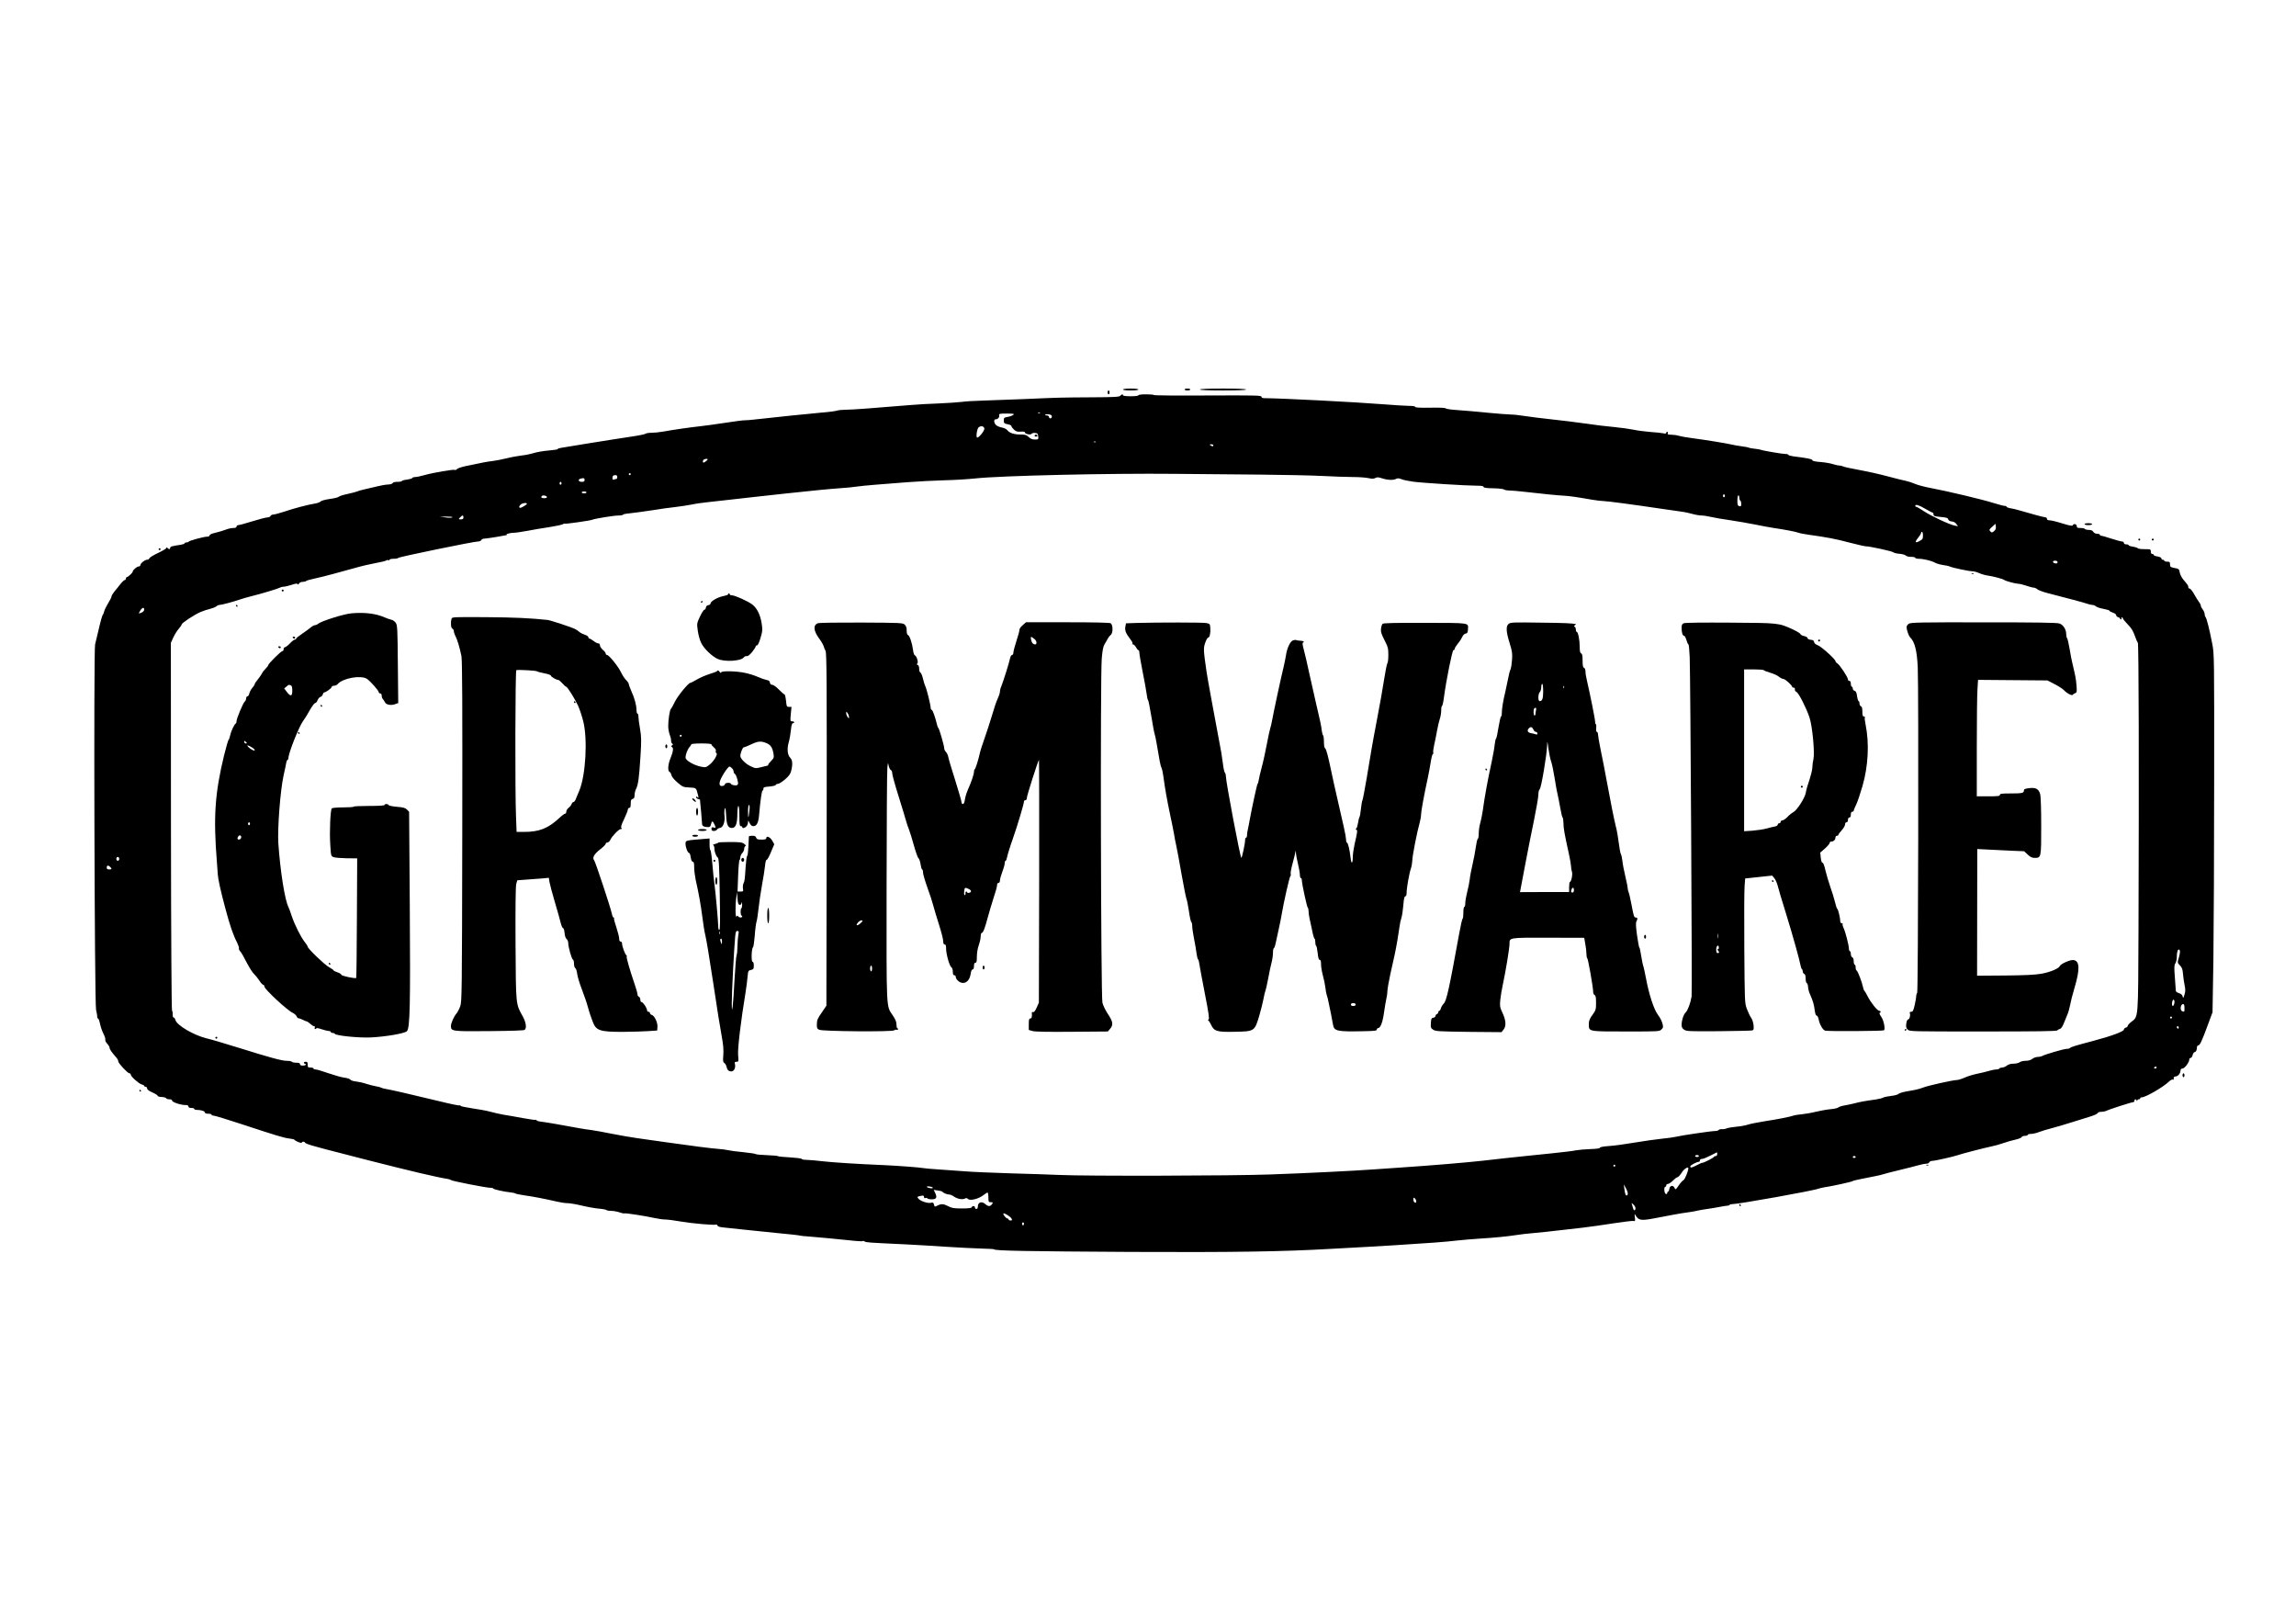
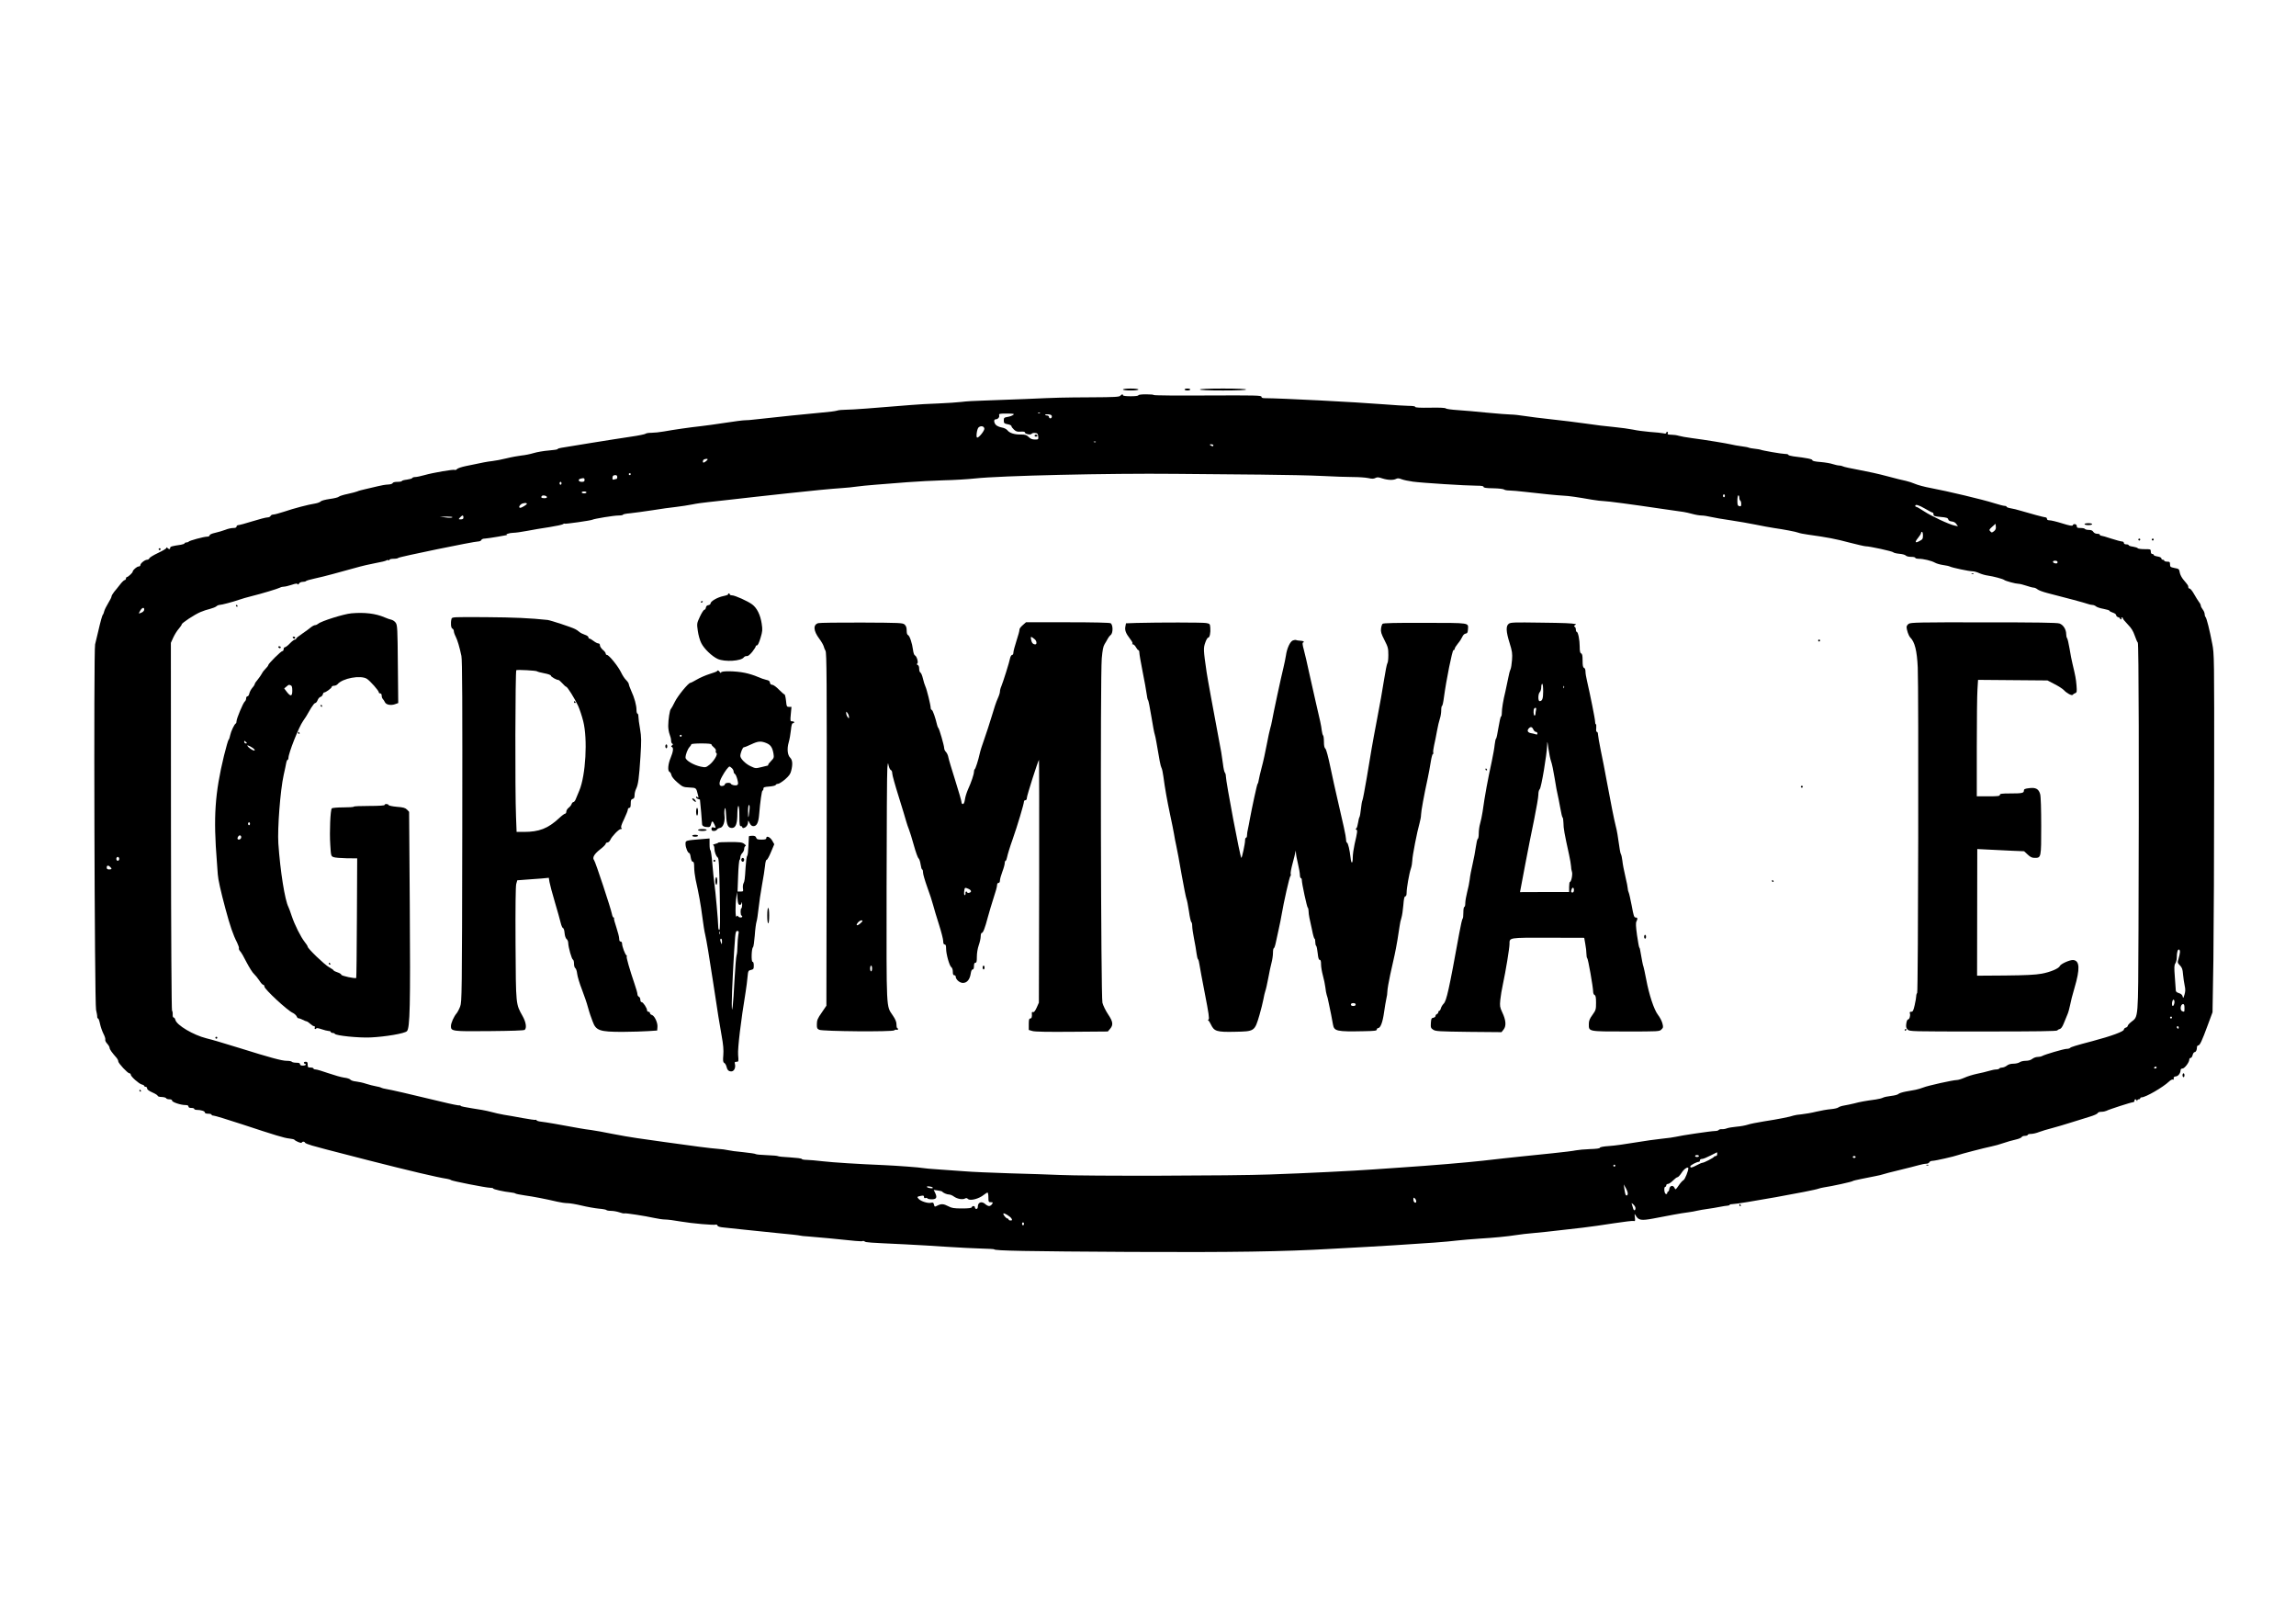
<svg xmlns="http://www.w3.org/2000/svg" version="1.0" width="2388" height="1668" viewBox="0 0 2388 1668" preserveAspectRatio="xMidYMid meet">
  <g transform="translate(0,1668) scale(0.1,-0.1)" fill="#000000" stroke="none">
    <path d="M11680 12630 c0 -6 33 -10 80 -10 47 0 80 4 80 10 0 6 -33 10 -80 10 -47 0 -80 -4 -80 -10z" />
    <path d="M12320 12630 c0 -5 14 -10 30 -10 17 0 30 5 30 10 0 6 -13 10 -30 10 -16 0 -30 -4 -30 -10z" />
    <path d="M12480 12630 c0 -6 87 -10 240 -10 153 0 240 4 240 10 0 6 -87 10 -240 10 -153 0 -240 -4 -240 -10z" />
-     <path d="M11520 12600 c0 -11 5 -20 10 -20 6 0 10 9 10 20 0 11 -4 20 -10 20 -5 0 -10 -9 -10 -20z" />
    <path d="M11652 12565 c-11 -12 -61 -15 -295 -16 -326 -2 -333 -2 -697 -18 -151 -6 -345 -13 -430 -16 -85 -2 -189 -8 -230 -14 -41 -5 -149 -12 -240 -16 -91 -3 -219 -10 -285 -16 -396 -33 -612 -49 -673 -49 -38 0 -82 -4 -98 -10 -16 -5 -83 -14 -149 -19 -118 -10 -513 -51 -690 -71 -49 -6 -104 -11 -122 -10 -18 0 -108 -12 -200 -26 -92 -14 -206 -30 -253 -35 -112 -12 -285 -37 -384 -55 -43 -8 -102 -14 -130 -14 -29 0 -56 -4 -62 -10 -5 -5 -72 -19 -149 -30 -77 -11 -264 -41 -415 -65 -151 -25 -292 -48 -312 -51 -21 -3 -38 -9 -38 -13 0 -5 -42 -11 -92 -15 -51 -4 -122 -16 -158 -27 -36 -11 -92 -22 -125 -25 -33 -4 -103 -16 -155 -29 -52 -13 -120 -26 -150 -29 -52 -6 -86 -12 -275 -52 -44 -9 -85 -23 -92 -31 -6 -8 -16 -12 -22 -9 -13 8 -224 -28 -316 -54 -38 -11 -82 -20 -96 -20 -15 0 -29 -5 -31 -10 -2 -6 -27 -13 -56 -17 -28 -3 -52 -10 -52 -14 0 -5 -20 -9 -45 -9 -29 0 -48 -5 -51 -13 -3 -8 -23 -14 -49 -15 -25 -1 -73 -9 -107 -18 -35 -8 -92 -22 -128 -30 -36 -8 -74 -18 -85 -24 -11 -5 -56 -16 -100 -26 -44 -9 -84 -22 -90 -28 -5 -7 -48 -18 -95 -24 -48 -7 -89 -18 -95 -26 -6 -7 -31 -17 -55 -21 -73 -11 -228 -52 -324 -85 -50 -16 -100 -30 -113 -30 -13 0 -26 -7 -29 -15 -4 -8 -18 -15 -33 -15 -15 0 -84 -18 -155 -40 -70 -22 -137 -40 -147 -40 -10 0 -19 -7 -19 -15 0 -10 -11 -15 -35 -15 -19 0 -56 -8 -82 -19 -26 -10 -74 -24 -105 -31 -36 -8 -58 -18 -58 -27 0 -7 -11 -13 -26 -13 -34 0 -188 -42 -192 -52 -2 -4 -12 -8 -23 -8 -10 0 -19 -4 -19 -9 0 -5 -17 -11 -38 -15 -95 -14 -112 -19 -112 -32 0 -17 -12 -18 -28 -2 -9 9 -12 9 -12 0 0 -6 -38 -29 -85 -51 -47 -22 -88 -47 -91 -55 -3 -9 -14 -16 -24 -16 -23 0 -70 -37 -70 -56 0 -8 -8 -14 -18 -14 -18 0 -62 -38 -62 -54 0 -11 -48 -56 -60 -56 -5 0 -10 -7 -10 -15 0 -8 -6 -15 -12 -16 -7 0 -29 -20 -48 -45 -19 -24 -47 -60 -63 -78 -15 -19 -27 -40 -27 -47 0 -8 -15 -39 -34 -69 -19 -31 -38 -69 -42 -85 -4 -17 -10 -32 -13 -35 -8 -6 -25 -68 -52 -185 -11 -49 -25 -106 -30 -125 -16 -55 -6 -3729 10 -3800 7 -30 13 -63 12 -72 0 -10 4 -18 9 -18 5 0 14 -25 20 -55 6 -29 22 -76 35 -102 14 -26 23 -55 20 -63 -3 -9 6 -27 20 -42 14 -15 25 -35 25 -44 0 -14 21 -45 75 -106 8 -10 15 -25 15 -34 0 -19 98 -124 116 -124 8 0 14 -6 14 -14 0 -19 84 -94 114 -102 14 -3 26 -10 26 -15 0 -5 7 -9 15 -9 8 0 15 -8 15 -17 0 -12 19 -26 55 -42 30 -13 55 -29 55 -35 0 -6 18 -12 42 -12 23 -1 44 -7 46 -13 2 -6 17 -11 33 -11 18 0 29 -5 29 -14 0 -16 90 -46 139 -46 21 0 31 -5 31 -15 0 -10 10 -15 30 -15 17 0 30 -4 30 -10 0 -5 11 -10 24 -10 45 0 86 -13 86 -26 0 -9 12 -14 35 -14 19 0 35 -4 35 -10 0 -5 10 -10 22 -10 12 0 143 -40 292 -89 358 -118 440 -143 495 -149 25 -3 48 -8 51 -11 14 -17 75 -42 78 -32 5 14 29 14 34 0 2 -6 35 -19 73 -30 68 -20 126 -35 585 -153 436 -111 719 -178 820 -193 19 -3 37 -9 40 -13 7 -9 366 -80 408 -80 17 0 32 -3 32 -8 0 -8 110 -33 180 -40 25 -2 47 -8 50 -11 3 -4 46 -13 95 -20 88 -12 218 -37 342 -66 34 -8 81 -15 105 -15 23 0 90 -11 147 -25 58 -14 138 -28 178 -32 41 -3 76 -10 79 -14 3 -5 25 -9 48 -9 24 0 63 -7 87 -15 24 -9 48 -14 54 -11 13 4 210 -26 310 -48 39 -9 90 -16 113 -16 24 0 97 -9 163 -21 117 -20 344 -40 365 -32 6 2 14 -2 17 -11 4 -10 27 -16 74 -20 37 -4 127 -13 198 -21 72 -8 229 -24 350 -36 121 -11 227 -23 235 -26 8 -3 47 -7 85 -9 39 -3 135 -11 215 -19 277 -29 342 -35 352 -29 5 3 14 1 21 -4 12 -11 36 -12 417 -30 118 -6 316 -17 440 -26 124 -8 285 -16 357 -18 73 -2 133 -5 133 -8 0 -15 343 -21 1420 -27 1055 -5 1588 3 2085 32 138 8 302 17 365 20 115 5 416 25 710 45 85 6 193 16 240 22 47 5 148 14 225 19 151 9 295 23 390 38 33 6 116 15 185 21 69 6 179 18 245 26 66 8 181 21 255 29 74 9 221 29 326 46 105 16 198 27 207 24 13 -6 15 1 11 37 -5 42 -5 42 10 17 28 -47 56 -52 180 -29 61 12 156 30 211 40 55 10 125 22 155 25 30 4 72 11 94 17 21 5 69 13 105 18 36 5 93 14 126 21 33 7 70 12 83 13 12 1 22 4 22 9 0 4 13 7 29 7 63 0 847 140 896 161 11 4 36 10 55 13 78 11 294 58 300 66 3 3 43 13 90 22 47 9 112 22 145 29 33 6 69 15 80 19 11 5 88 24 170 44 83 20 173 43 201 51 28 8 63 15 78 15 15 0 29 7 32 15 4 8 18 15 33 15 27 0 230 46 266 60 29 11 279 76 348 90 32 6 88 22 125 35 37 13 93 29 126 36 32 7 60 19 63 26 3 7 18 13 34 13 16 0 29 5 29 10 0 6 16 10 35 10 19 0 57 9 84 20 28 10 87 29 133 40 46 12 137 39 203 60 66 21 153 48 193 60 40 12 76 28 79 36 3 8 19 14 39 14 19 0 42 5 52 10 22 13 260 90 279 90 7 0 13 7 13 15 0 18 16 20 23 3 4 -10 6 -10 6 0 1 6 8 12 16 12 8 0 15 5 15 10 0 6 7 10 14 10 42 0 223 105 286 165 16 15 33 24 40 20 7 -4 10 0 8 11 -2 14 4 20 23 22 26 3 49 35 49 67 0 8 9 15 20 15 21 0 70 64 70 92 0 10 6 18 14 18 8 0 17 13 21 30 4 16 13 30 20 30 14 0 25 22 25 51 0 10 6 19 13 19 17 0 38 44 99 210 l50 135 9 545 c4 300 8 1138 8 1862 1 1290 1 1319 -20 1425 -27 141 -58 266 -70 278 -5 5 -9 19 -9 31 0 12 -9 33 -20 47 -11 14 -20 32 -20 40 0 8 -8 25 -19 38 -10 13 -33 50 -51 82 -17 31 -38 57 -46 57 -8 0 -14 7 -14 15 0 17 -1 18 -51 78 -18 21 -35 55 -38 75 -6 35 -9 38 -54 46 -43 9 -47 12 -47 38 0 24 -4 28 -30 28 -16 0 -30 5 -30 10 0 6 -7 10 -15 10 -8 0 -15 6 -15 14 0 8 -16 16 -40 20 -22 3 -40 11 -40 16 0 6 -7 10 -15 10 -9 0 -15 9 -15 25 0 24 -2 25 -64 25 -36 0 -67 4 -71 9 -3 6 -26 13 -50 17 -25 3 -45 10 -45 15 0 5 -11 9 -25 9 -16 0 -25 6 -25 15 0 8 -9 15 -20 15 -11 0 -62 14 -112 30 -50 17 -97 30 -104 30 -8 0 -14 5 -14 10 0 6 -12 10 -28 10 -16 0 -32 8 -40 20 -8 14 -23 20 -46 20 -19 0 -38 5 -41 10 -3 6 -24 10 -46 10 -32 0 -39 3 -39 20 0 22 -35 29 -42 8 -3 -9 -33 -4 -109 20 -57 18 -116 32 -131 32 -18 0 -28 5 -28 15 0 8 -6 15 -12 15 -14 0 -167 41 -263 70 -33 10 -79 22 -102 25 -24 4 -43 11 -43 16 0 5 -9 9 -20 9 -11 0 -61 13 -112 29 -112 36 -487 125 -653 156 -66 12 -141 32 -167 44 -25 11 -68 25 -95 31 -26 5 -113 26 -193 48 -80 22 -212 51 -295 66 -82 15 -158 31 -167 37 -10 5 -28 9 -40 9 -13 0 -41 7 -64 14 -22 8 -79 18 -127 22 -58 4 -87 11 -87 19 0 12 -57 23 -197 40 -29 4 -53 11 -53 16 0 5 -15 9 -33 9 -33 0 -242 36 -255 44 -4 2 -31 7 -60 10 -29 3 -57 8 -63 11 -5 4 -39 10 -77 15 -37 5 -85 13 -107 19 -46 11 -265 47 -410 66 -55 7 -116 18 -135 24 -19 6 -54 11 -77 11 -34 0 -41 3 -37 15 4 8 1 15 -5 15 -6 0 -11 -5 -11 -11 0 -8 -11 -9 -32 -4 -18 4 -80 10 -138 14 -58 5 -136 15 -175 24 -38 8 -127 20 -198 27 -70 6 -203 22 -295 36 -92 13 -252 33 -357 44 -104 11 -230 27 -280 35 -49 8 -113 15 -141 15 -28 0 -138 9 -245 19 -107 11 -246 23 -309 27 -63 4 -118 12 -122 17 -4 7 -63 10 -162 8 -106 -2 -156 1 -156 8 0 7 -26 11 -67 11 -38 1 -153 7 -258 16 -304 24 -1068 63 -1242 64 -23 0 -33 5 -33 15 0 14 -64 15 -560 13 -308 -2 -560 0 -560 5 0 4 -36 7 -80 7 -47 0 -80 -4 -80 -10 0 -6 -33 -10 -80 -10 -47 0 -80 4 -80 10 0 14 -13 12 -28 -5z m-835 -181 c-3 -3 -12 -4 -19 -1 -8 3 -5 6 6 6 11 1 17 -2 13 -5z m-280 -19 c-11 -7 -36 -17 -58 -20 -35 -6 -39 -10 -39 -36 0 -30 3 -33 53 -43 15 -4 27 -11 27 -18 0 -6 12 -22 26 -35 22 -20 35 -24 70 -21 29 2 44 -1 44 -9 0 -16 61 -28 70 -13 4 6 20 10 36 8 25 -2 29 -8 32 -35 3 -32 2 -33 -34 -33 -27 0 -46 7 -65 26 -23 22 -37 26 -81 26 -67 -1 -118 15 -140 44 -11 13 -34 25 -59 29 -23 4 -50 16 -60 26 -23 23 -25 59 -4 59 23 0 43 22 37 42 -4 16 4 18 79 18 74 -1 82 -2 66 -15z m403 -16 c0 -10 -7 -19 -15 -19 -8 0 -15 7 -15 15 0 8 -9 15 -20 15 -11 0 -20 4 -20 8 0 4 16 6 35 4 26 -3 35 -9 35 -23z m-702 -125 c3 -21 -55 -94 -74 -94 -16 0 -3 94 15 107 24 19 55 12 59 -13z m1159 -140 c-3 -3 -12 -4 -19 -1 -8 3 -5 6 6 6 11 1 17 -2 13 -5z m1223 -34 c0 -13 -11 -13 -30 0 -12 8 -11 10 8 10 12 0 22 -4 22 -10z m-5260 -146 c0 -8 -32 -33 -42 -34 -13 0 -9 28 5 33 18 8 37 8 37 1z m-800 -154 c0 -5 -4 -10 -10 -10 -5 0 -10 5 -10 10 0 6 5 10 10 10 6 0 10 -4 10 -10z m6560 -5 c234 -2 519 -8 635 -14 115 -6 257 -11 317 -11 59 0 130 -5 159 -11 39 -9 57 -8 74 1 19 10 32 9 71 -4 55 -18 116 -21 145 -5 15 8 30 7 57 -4 20 -8 73 -19 117 -25 93 -13 556 -42 663 -42 51 0 72 -4 72 -12 0 -10 28 -14 102 -15 56 -1 106 -7 112 -13 5 -5 30 -10 55 -10 25 0 101 -7 170 -15 164 -19 333 -36 396 -39 50 -2 135 -14 295 -42 47 -8 100 -14 118 -14 37 0 307 -36 602 -80 107 -16 211 -31 230 -33 19 -3 61 -12 93 -21 32 -9 75 -16 95 -16 20 0 65 -7 98 -15 34 -8 126 -24 205 -35 79 -12 196 -32 259 -45 63 -13 149 -29 190 -35 104 -15 231 -39 255 -49 11 -5 56 -14 100 -20 202 -28 290 -45 428 -82 82 -21 159 -39 171 -39 42 0 281 -52 288 -63 3 -5 31 -12 62 -15 31 -2 61 -11 67 -18 7 -8 30 -14 55 -14 24 0 44 -4 44 -10 0 -5 16 -10 35 -10 50 0 133 -20 169 -40 17 -10 56 -21 86 -25 30 -4 62 -11 71 -16 24 -12 198 -49 234 -49 16 0 49 -9 72 -20 23 -10 64 -22 90 -25 56 -8 154 -34 168 -45 15 -12 120 -40 147 -40 14 0 51 -9 83 -20 32 -11 66 -20 76 -20 11 0 28 -8 39 -17 11 -10 57 -27 103 -39 197 -50 394 -103 420 -113 16 -6 38 -11 49 -11 12 0 29 -7 38 -15 10 -9 45 -20 79 -26 33 -6 61 -15 61 -19 0 -5 16 -14 35 -20 20 -6 35 -18 35 -27 0 -8 9 -17 20 -20 11 -3 20 -9 20 -14 0 -5 5 -9 11 -9 5 0 7 5 4 10 -3 6 -1 10 4 10 6 0 11 -5 11 -11 0 -5 23 -33 50 -61 38 -39 56 -68 73 -117 12 -36 27 -69 32 -73 10 -7 13 -1305 7 -2988 -4 -946 0 -896 -76 -956 -20 -16 -36 -34 -36 -41 0 -6 -9 -15 -20 -18 -11 -3 -20 -12 -20 -20 0 -20 -129 -68 -330 -121 -168 -44 -222 -61 -228 -69 -4 -6 -22 -11 -40 -11 -32 -2 -222 -57 -254 -75 -10 -5 -31 -9 -47 -9 -15 0 -40 -9 -54 -20 -16 -13 -41 -20 -69 -20 -23 0 -52 -7 -62 -15 -11 -8 -40 -15 -64 -15 -29 0 -53 -7 -69 -20 -14 -11 -36 -20 -49 -20 -12 0 -26 -4 -29 -10 -3 -5 -18 -10 -33 -10 -15 0 -49 -7 -75 -15 -27 -8 -83 -22 -125 -30 -42 -9 -101 -27 -131 -41 -29 -13 -65 -24 -80 -24 -38 0 -299 -58 -346 -77 -22 -9 -58 -19 -80 -24 -22 -4 -69 -12 -105 -19 -36 -7 -70 -18 -75 -25 -6 -7 -40 -16 -75 -20 -36 -4 -74 -12 -85 -18 -11 -6 -45 -15 -75 -19 -110 -15 -166 -25 -225 -41 -33 -8 -80 -18 -105 -22 -25 -4 -52 -13 -60 -20 -8 -7 -44 -15 -80 -18 -36 -3 -103 -15 -150 -26 -47 -12 -114 -23 -150 -27 -36 -3 -74 -9 -85 -13 -30 -12 -165 -39 -310 -61 -71 -11 -148 -27 -170 -35 -22 -7 -73 -17 -114 -20 -40 -4 -85 -11 -100 -17 -14 -6 -38 -10 -53 -9 -15 1 -29 -3 -33 -9 -3 -5 -21 -10 -38 -10 -38 0 -358 -47 -407 -60 -19 -5 -84 -14 -145 -20 -60 -6 -187 -24 -282 -40 -94 -16 -214 -33 -267 -36 -59 -4 -96 -11 -96 -18 0 -7 -36 -12 -103 -14 -56 -2 -122 -8 -147 -13 -25 -6 -133 -19 -240 -30 -107 -11 -256 -27 -330 -34 -132 -14 -210 -22 -400 -44 -171 -19 -525 -49 -855 -71 -77 -5 -201 -14 -275 -19 -206 -15 -706 -40 -1085 -53 -372 -14 -1914 -18 -2185 -5 -91 4 -322 12 -515 17 -192 6 -404 15 -470 21 -66 5 -186 14 -267 19 -81 5 -158 12 -170 15 -23 6 -280 25 -398 30 -287 12 -534 28 -640 40 -69 8 -146 15 -172 15 -25 0 -48 4 -50 10 -1 5 -57 12 -123 16 -66 3 -122 9 -125 13 -3 3 -54 8 -115 10 -60 2 -112 7 -115 11 -3 4 -61 13 -130 20 -69 6 -141 16 -160 21 -20 5 -65 11 -100 13 -71 5 -275 31 -556 71 -98 14 -228 32 -289 41 -60 8 -177 29 -260 45 -82 17 -179 34 -215 39 -36 4 -92 13 -125 19 -200 37 -356 64 -397 68 -27 3 -48 10 -48 15 0 5 -4 7 -8 4 -5 -3 -67 6 -138 19 -71 13 -158 29 -194 34 -36 6 -98 20 -138 31 -40 11 -127 27 -193 36 -65 10 -119 21 -119 26 0 5 -4 7 -9 4 -5 -3 -91 14 -192 39 -340 82 -524 124 -569 131 -25 4 -49 10 -55 14 -5 4 -30 11 -55 15 -24 4 -70 16 -102 26 -31 11 -79 21 -105 24 -26 2 -53 11 -59 19 -5 8 -35 18 -65 21 -30 4 -103 25 -164 46 -60 21 -119 39 -132 39 -13 0 -23 5 -23 10 0 6 -13 10 -30 10 -27 0 -30 3 -30 30 0 23 -4 30 -20 30 -11 0 -20 -4 -20 -10 0 -5 5 -10 10 -10 6 0 10 -4 10 -10 0 -5 -13 -10 -30 -10 -20 0 -30 5 -30 15 0 11 -11 15 -39 15 -22 0 -43 5 -46 10 -3 6 -29 10 -56 10 -46 0 -173 34 -479 130 -212 65 -288 88 -354 104 -135 34 -308 136 -322 191 -3 14 -12 25 -18 25 -7 0 -11 13 -10 32 1 18 -2 35 -7 39 -5 3 -10 761 -11 1915 l-1 1910 25 55 c14 30 39 71 57 91 17 20 31 40 31 46 0 14 133 102 195 128 28 12 72 27 100 33 27 7 57 19 66 27 8 8 23 14 32 14 21 0 145 33 207 55 25 9 81 25 125 36 102 25 275 77 297 89 10 6 28 10 41 10 13 0 49 9 80 19 41 14 57 16 61 8 3 -8 9 -6 16 6 6 10 23 17 40 17 15 0 30 4 32 8 1 4 41 16 88 26 47 10 132 31 190 47 58 16 161 44 230 63 69 20 168 43 220 52 52 9 100 21 107 26 7 5 17 7 23 3 5 -3 10 -1 10 4 0 6 20 11 44 11 24 0 46 4 48 9 3 10 787 171 831 171 15 0 30 7 33 15 4 9 19 15 38 15 31 1 250 38 231 39 -28 3 26 21 62 21 23 0 88 9 145 20 57 11 161 29 231 39 71 11 134 25 141 30 7 6 15 9 18 6 5 -6 276 33 289 41 17 10 223 44 272 44 26 0 47 4 47 9 0 4 33 11 73 14 39 4 142 18 228 31 86 14 199 30 250 35 52 6 128 18 169 26 41 9 116 19 165 24 50 5 151 17 225 25 74 9 198 23 275 31 77 8 221 24 320 35 247 27 463 48 570 55 50 3 117 10 150 15 33 5 123 14 200 20 77 6 226 18 330 26 105 8 276 17 380 20 105 2 251 11 325 19 265 29 1395 55 2085 48 259 -3 661 -6 895 -8z m-6700 -25 c0 -11 -4 -20 -9 -20 -5 0 -16 -3 -25 -6 -11 -4 -16 0 -16 13 0 24 8 33 32 33 11 0 18 -7 18 -20z m-340 -30 c0 -16 -7 -20 -30 -20 -33 0 -43 25 -12 33 34 9 42 7 42 -13z m-240 -35 c0 -8 -4 -15 -10 -15 -5 0 -10 7 -10 15 0 8 5 15 10 15 6 0 10 -7 10 -15z m260 -95 c0 -5 -11 -10 -25 -10 -14 0 -25 5 -25 10 0 6 11 10 25 10 14 0 25 -4 25 -10z m11840 -35 c0 -8 -4 -15 -10 -15 -5 0 -10 7 -10 15 0 8 5 15 10 15 6 0 10 -7 10 -15z m-12252 -12 c2 -9 -7 -13 -27 -13 -30 0 -39 9 -24 24 11 10 46 3 51 -11z m12402 -7 c0 -14 5 -28 10 -31 6 -3 10 -19 10 -35 0 -23 -3 -27 -20 -23 -17 5 -20 14 -20 59 0 30 5 54 10 54 6 0 10 -11 10 -24z m-12610 -64 c0 -9 -54 -42 -69 -42 -17 0 -13 21 7 36 19 15 62 19 62 6z m14544 -52 c37 -22 72 -40 77 -40 5 0 9 -8 9 -19 0 -16 11 -20 74 -26 60 -5 75 -10 79 -25 3 -12 16 -20 37 -22 21 -2 38 -12 48 -27 l16 -23 -34 7 c-58 12 -245 100 -319 149 -38 25 -74 46 -80 46 -6 0 -11 5 -11 10 0 20 37 9 104 -30z m-15204 -90 c0 -15 -7 -20 -27 -20 -25 0 -26 0 -8 20 10 11 22 20 27 20 4 0 8 -9 8 -20z m-115 1 c-6 -5 -36 -6 -70 -1 l-60 7 70 2 c42 0 65 -3 60 -8z m16034 -144 c-21 -16 -24 -17 -38 -2 -15 15 -13 19 19 48 l35 31 3 -29 c3 -21 -3 -35 -19 -48z m-739 -45 c0 -34 -4 -41 -35 -57 -47 -26 -53 -13 -16 32 17 21 31 43 31 50 0 7 5 13 10 13 6 0 10 -17 10 -38z m1400 -278 c0 -10 -7 -14 -22 -12 -32 5 -35 28 -4 28 17 0 26 -5 26 -16z m-19900 -492 c0 -11 -11 -24 -25 -30 -36 -16 -36 -16 -17 18 19 33 42 40 42 12z m-260 -2592 c0 -11 -7 -20 -15 -20 -8 0 -15 9 -15 20 0 11 7 20 15 20 8 0 15 -9 15 -20z m-94 -84 c20 -20 18 -26 -11 -26 -18 0 -25 5 -25 20 0 23 16 26 36 6z m21527 -887 c-1 -13 -7 -43 -14 -66 -13 -41 -12 -44 14 -71 22 -23 28 -40 32 -92 3 -36 11 -89 17 -117 9 -41 8 -62 -2 -95 -12 -39 -14 -41 -19 -18 -5 17 -17 27 -39 34 -19 5 -32 16 -32 25 0 9 -5 72 -10 140 -8 104 -7 126 5 144 8 12 15 40 15 62 0 53 10 87 24 82 6 -2 10 -15 9 -28z m-59 -533 c-3 -14 -10 -26 -15 -26 -10 0 -12 31 -3 55 10 26 26 1 18 -29z m106 -46 c0 -43 0 -43 -24 -34 -26 10 -17 74 10 74 10 0 14 -12 14 -40z m-130 -100 c0 -5 -4 -10 -10 -10 -5 0 -10 5 -10 10 0 6 5 10 10 10 6 0 10 -4 10 -10z m70 -106 c0 -8 -4 -12 -10 -9 -5 3 -10 10 -10 16 0 5 5 9 10 9 6 0 10 -7 10 -16z m-230 -414 c0 -5 -7 -10 -16 -10 -8 0 -12 5 -9 10 3 6 10 10 16 10 5 0 9 -4 9 -10z m-4570 -900 c0 -11 -6 -20 -14 -20 -8 0 -16 -3 -18 -7 -4 -11 -105 -63 -121 -63 -7 0 -33 -11 -59 -25 -53 -28 -68 -31 -68 -12 0 11 68 47 90 47 6 0 10 7 10 15 0 9 9 15 23 15 12 0 51 16 87 35 36 19 66 34 68 34 1 1 2 -8 2 -19z m-190 -20 c0 -5 -9 -10 -20 -10 -11 0 -20 5 -20 10 0 6 9 10 20 10 11 0 20 -4 20 -10z m1630 -10 c0 -5 -7 -10 -15 -10 -8 0 -15 5 -15 10 0 6 7 10 15 10 8 0 15 -4 15 -10z m-2500 -90 c0 -5 -4 -10 -10 -10 -5 0 -10 5 -10 10 0 6 5 10 10 10 6 0 10 -4 10 -10z m760 -26 c0 -29 -35 -116 -50 -124 -11 -6 -34 -31 -51 -57 -31 -45 -33 -46 -43 -24 -14 32 -50 24 -54 -11 -2 -16 -8 -28 -13 -28 -5 0 -9 -7 -9 -15 0 -9 -6 -12 -15 -9 -17 7 -21 74 -5 74 6 0 10 7 10 15 0 8 8 15 18 15 10 0 33 16 52 35 19 19 40 35 47 35 7 0 24 18 38 39 22 36 49 60 68 61 4 0 7 -3 7 -6z m-630 -264 c0 -20 -14 -27 -23 -12 -3 4 -8 30 -12 57 l-7 50 21 -37 c12 -21 21 -47 21 -58z m-7231 64 c10 -9 -6 -12 -31 -7 -16 3 -28 9 -28 14 0 8 48 2 59 -7z m101 -44 c9 -13 49 -30 70 -30 12 0 35 -9 51 -21 35 -25 90 -35 115 -21 13 7 21 6 31 -4 23 -23 115 1 166 43 16 13 33 23 38 23 5 0 9 -22 9 -50 0 -47 2 -50 25 -50 23 0 24 -2 13 -20 -7 -11 -21 -20 -31 -20 -10 0 -27 9 -39 20 -37 34 -78 20 -78 -27 0 -14 -6 -23 -15 -23 -8 0 -15 7 -15 15 0 18 -27 20 -33 3 -2 -9 -32 -13 -103 -13 -83 0 -106 4 -141 23 -50 26 -73 27 -113 7 -29 -15 -30 -14 -36 10 -5 21 -10 24 -31 19 -31 -8 -102 14 -127 39 -21 22 -19 25 22 33 26 5 32 3 32 -11 0 -11 5 -15 15 -12 8 4 17 2 20 -3 4 -6 24 -10 46 -10 48 0 58 18 36 65 l-16 33 42 -6 c23 -3 44 -8 47 -12z m4930 -101 c0 -12 -5 -16 -15 -13 -8 4 -15 17 -15 31 0 22 2 24 15 13 8 -7 15 -21 15 -31z m2280 -70 c0 -28 -17 -31 -24 -5 -3 13 -9 32 -13 43 -6 17 -5 17 15 -1 12 -11 22 -27 22 -37z m-6489 -110 c8 -16 6 -19 -11 -19 -11 0 -20 5 -20 10 0 6 -5 10 -11 10 -14 0 -49 42 -43 52 7 10 73 -31 85 -53z m129 -54 c0 -8 -4 -15 -10 -15 -5 0 -10 7 -10 15 0 8 5 15 10 15 6 0 10 -7 10 -15z" />
    <path d="M10760 12150 c0 -5 7 -10 15 -10 8 0 15 5 15 10 0 6 -7 10 -15 10 -8 0 -15 -4 -15 -10z" />
    <path d="M20508 10713 c7 -3 16 -2 19 1 4 3 -2 6 -13 5 -11 0 -14 -3 -6 -6z" />
-     <path d="M2930 10540 c0 -5 5 -10 10 -10 6 0 10 5 10 10 0 6 -4 10 -10 10 -5 0 -10 -4 -10 -10z" />
    <path d="M7574 10502 c3 -5 -21 -14 -52 -20 -61 -13 -132 -54 -132 -77 0 -7 -10 -15 -22 -17 -15 -2 -24 -11 -26 -25 -2 -13 -9 -23 -16 -23 -7 0 -28 -32 -46 -71 -33 -71 -33 -72 -22 -150 6 -43 22 -100 36 -126 30 -60 112 -138 172 -165 74 -32 242 -22 270 17 7 9 21 15 31 13 12 -2 30 12 56 43 20 26 37 52 37 58 0 6 6 11 14 11 8 0 22 30 36 77 21 70 22 84 12 150 -14 91 -49 161 -98 198 -45 34 -180 95 -211 95 -13 0 -23 5 -23 10 0 6 -5 10 -11 10 -5 0 -8 -4 -5 -8z" />
    <path d="M7290 10419 c0 -5 5 -7 10 -4 6 3 10 8 10 11 0 2 -4 4 -10 4 -5 0 -10 -5 -10 -11z" />
    <path d="M2455 10380 c3 -5 8 -10 11 -10 2 0 4 5 4 10 0 6 -5 10 -11 10 -5 0 -7 -4 -4 -10z" />
    <path d="M3655 10303 c-79 -7 -315 -81 -346 -109 -8 -7 -23 -14 -32 -14 -8 0 -28 -10 -44 -23 -15 -13 -56 -43 -90 -66 -35 -23 -63 -46 -63 -51 0 -6 -6 -10 -13 -10 -7 0 -31 -18 -52 -40 -21 -22 -45 -40 -52 -40 -7 0 -13 -9 -13 -20 0 -11 -6 -20 -13 -20 -15 0 -147 -131 -147 -146 0 -6 -12 -21 -26 -35 -14 -13 -33 -37 -41 -54 -9 -16 -29 -45 -44 -63 -16 -18 -29 -38 -29 -43 0 -6 -11 -25 -26 -41 -14 -17 -28 -44 -31 -59 -3 -16 -12 -29 -19 -29 -8 0 -14 -10 -14 -21 0 -12 -6 -27 -14 -33 -17 -13 -86 -178 -86 -205 0 -11 -3 -21 -7 -23 -15 -6 -51 -83 -59 -123 -4 -22 -11 -43 -16 -46 -5 -3 -26 -77 -48 -165 -95 -393 -112 -638 -74 -1109 4 -49 8 -106 9 -125 3 -52 30 -174 80 -360 47 -175 79 -270 121 -351 13 -27 22 -54 19 -59 -3 -5 2 -19 12 -30 11 -10 41 -63 68 -117 28 -53 62 -108 77 -120 14 -13 39 -44 55 -68 15 -25 34 -45 41 -45 6 0 12 -8 12 -18 0 -27 234 -244 292 -272 18 -8 37 -25 43 -37 5 -13 14 -22 20 -21 5 1 24 -6 42 -15 18 -9 36 -17 42 -17 5 0 22 -11 37 -25 15 -14 33 -25 40 -25 8 0 11 -6 8 -15 -4 -8 -1 -15 5 -15 6 0 11 4 11 8 0 5 24 1 53 -9 28 -10 62 -18 75 -19 12 0 22 -4 22 -10 0 -5 9 -10 19 -10 11 0 21 -4 23 -9 6 -19 248 -44 373 -38 152 7 354 41 377 65 32 31 37 268 30 1304 l-7 977 -22 23 c-18 18 -39 24 -105 29 -45 4 -84 12 -86 18 -5 14 -42 15 -42 1 0 -6 -60 -10 -160 -10 -88 0 -160 -3 -160 -7 0 -5 -49 -8 -109 -8 -62 0 -115 -5 -120 -10 -15 -15 -25 -242 -16 -378 7 -116 8 -119 34 -129 14 -6 76 -11 136 -12 l110 -1 -3 -619 c-1 -341 -5 -622 -7 -624 -10 -10 -155 21 -155 33 0 6 -18 18 -40 25 -22 7 -40 16 -40 20 0 4 -21 19 -47 33 -48 26 -223 195 -223 214 0 6 -14 28 -31 49 -41 52 -103 175 -135 270 -14 42 -29 84 -34 93 -37 71 -85 371 -105 661 -10 155 20 551 55 710 12 52 24 110 27 128 3 17 10 32 14 32 5 0 9 9 9 19 0 49 108 323 152 384 24 33 33 48 83 135 17 28 36 52 43 52 8 0 19 13 25 29 6 16 19 32 30 35 10 2 21 14 24 25 3 12 9 21 14 21 17 0 79 45 79 58 0 6 11 12 24 12 13 0 29 7 37 16 51 62 240 97 305 56 34 -22 124 -123 124 -141 0 -6 7 -11 15 -11 9 0 15 -9 15 -23 0 -13 5 -28 11 -34 6 -6 17 -22 23 -35 13 -27 65 -36 110 -18 l28 10 -4 403 c-3 365 -5 405 -21 430 -9 15 -30 29 -45 33 -15 3 -47 14 -72 25 -92 40 -207 54 -345 42z m-631 -749 c12 -4 16 -20 16 -55 0 -61 -17 -64 -57 -13 l-27 36 23 19 c26 22 24 21 45 13z m-459 -596 c6 -4 2 -8 -7 -8 -10 0 -18 7 -18 17 0 9 3 12 8 7 4 -5 12 -12 17 -16z m53 -48 c40 -24 43 -46 4 -26 -30 16 -60 46 -46 46 5 0 24 -9 42 -20z m-18 -795 c0 -8 -4 -15 -10 -15 -5 0 -10 7 -10 15 0 8 5 15 10 15 6 0 10 -7 10 -15z m-93 -149 c-8 -19 -37 -21 -37 -3 0 7 5 18 12 25 15 15 33 -1 25 -22z" />
    <path d="M4696 10245 c-11 -41 -6 -96 9 -101 8 -4 15 -15 15 -25 0 -11 8 -36 19 -57 19 -38 40 -107 60 -202 9 -42 11 -483 9 -1825 -3 -1706 -4 -1772 -22 -1820 -10 -27 -27 -59 -36 -70 -29 -33 -60 -102 -60 -135 0 -53 16 -55 405 -51 223 2 355 6 362 13 23 19 14 79 -21 142 -72 130 -70 107 -74 753 -2 386 1 595 7 621 l11 39 92 7 c51 3 125 9 164 12 l72 7 7 -44 c4 -24 29 -118 56 -209 27 -90 54 -188 61 -217 7 -29 18 -53 24 -53 6 0 14 -22 16 -52 3 -31 12 -56 22 -63 9 -7 16 -25 16 -41 1 -43 36 -168 49 -172 6 -2 11 -21 11 -42 0 -22 6 -42 14 -47 7 -4 16 -30 19 -58 3 -27 25 -102 50 -165 24 -63 52 -144 61 -180 10 -36 22 -74 26 -85 4 -11 15 -41 24 -66 34 -95 73 -108 311 -108 99 1 221 4 270 8 l90 6 3 37 c4 44 -31 118 -59 125 -10 3 -19 12 -19 19 0 8 -7 14 -15 14 -8 0 -15 6 -15 14 0 24 -41 86 -56 86 -8 0 -14 10 -14 25 0 14 -7 28 -15 31 -8 4 -15 15 -15 26 0 12 -14 61 -31 110 -50 146 -87 277 -81 283 4 3 2 9 -4 13 -13 9 -44 92 -44 120 0 13 -6 22 -15 22 -10 0 -15 10 -15 30 0 16 -13 68 -29 116 -17 49 -28 92 -25 96 3 4 1 8 -5 8 -6 0 -13 17 -17 38 -10 54 -171 542 -185 558 -21 25 0 63 61 111 33 25 60 52 60 60 0 7 8 13 18 13 9 0 23 12 30 28 17 38 89 112 109 112 13 0 14 3 6 11 -8 8 -1 33 28 92 21 45 39 89 39 99 0 10 7 18 15 18 11 0 15 12 15 44 0 35 4 45 20 49 15 4 20 14 20 40 0 18 7 48 16 65 22 45 31 113 45 332 11 172 10 206 -4 291 -10 53 -17 111 -17 128 0 17 -4 31 -10 31 -5 0 -10 17 -10 38 0 49 -21 126 -54 197 -14 32 -26 64 -26 72 0 7 -12 26 -27 41 -16 15 -40 52 -54 82 -30 62 -125 180 -146 180 -7 0 -13 6 -13 14 0 8 -13 26 -30 39 -16 14 -30 35 -30 46 0 13 -6 21 -17 21 -9 0 -31 11 -49 25 -18 14 -37 25 -43 25 -6 0 -11 6 -11 14 0 8 -17 20 -37 26 -21 7 -47 20 -58 30 -11 10 -30 23 -43 29 -38 20 -255 91 -287 95 -180 19 -345 27 -642 29 -345 2 -352 2 -357 -18z m889 -545 c6 -5 41 -14 78 -21 39 -7 67 -18 67 -25 0 -11 57 -44 78 -44 5 0 24 -16 41 -35 17 -19 34 -35 39 -35 13 0 90 -124 124 -197 17 -37 41 -110 54 -162 47 -185 26 -564 -41 -722 -15 -35 -32 -76 -38 -91 -6 -16 -17 -28 -24 -28 -6 0 -14 -9 -18 -20 -3 -11 -17 -28 -31 -39 -13 -10 -24 -28 -24 -40 0 -12 -6 -21 -12 -21 -7 0 -37 -22 -65 -49 -114 -105 -205 -141 -364 -141 l-76 0 -6 158 c-11 258 -8 1520 3 1524 19 6 205 -4 215 -12z" />
    <path d="M5970 9380 c0 -5 5 -10 11 -10 5 0 7 5 4 10 -3 6 -8 10 -11 10 -2 0 -4 -4 -4 -10z" />
    <path d="M8511 10201 c-56 -16 -52 -79 10 -162 22 -29 42 -65 46 -79 3 -14 12 -35 19 -47 12 -19 14 -302 12 -1857 l-3 -1833 -49 -72 c-42 -60 -50 -79 -50 -119 -1 -40 2 -48 24 -59 35 -17 764 -23 781 -6 6 6 18 9 25 6 8 -3 14 0 14 6 0 6 -3 11 -8 11 -4 0 -8 17 -8 38 0 26 -11 54 -38 93 -70 106 -66 25 -65 1333 1 650 4 1208 8 1241 6 60 6 60 14 22 5 -21 15 -41 23 -44 8 -3 14 -18 14 -35 0 -16 30 -124 67 -241 36 -117 72 -232 78 -257 7 -25 20 -63 29 -85 9 -22 32 -96 51 -165 19 -69 41 -130 49 -135 7 -6 17 -34 21 -63 4 -28 11 -52 16 -52 5 0 9 -14 9 -31 0 -18 20 -86 44 -153 25 -67 52 -150 61 -186 9 -36 37 -127 61 -203 24 -75 44 -153 44 -172 0 -24 5 -35 15 -35 11 0 15 -11 15 -43 0 -56 34 -178 54 -193 10 -7 16 -26 16 -48 0 -25 4 -36 15 -36 8 0 15 -6 15 -14 0 -30 41 -66 75 -66 42 0 71 34 81 96 4 28 11 44 20 44 9 0 14 12 14 35 0 24 5 35 15 35 12 0 15 14 15 63 0 37 8 86 20 120 11 31 20 72 20 92 0 19 5 35 11 35 14 0 34 52 63 163 14 52 41 142 60 201 20 58 36 117 36 131 0 16 6 25 15 25 9 0 15 9 15 25 0 13 11 54 25 91 14 36 25 77 25 90 0 13 4 24 9 24 5 0 12 18 16 40 4 22 29 105 57 183 50 142 118 369 118 394 0 7 7 13 15 13 9 0 15 9 15 24 0 23 115 384 126 395 2 3 3 -564 2 -1260 l-3 -1264 -23 -52 c-16 -35 -28 -50 -38 -46 -9 3 -14 -1 -12 -13 3 -37 -2 -54 -17 -54 -12 0 -15 -13 -15 -60 l0 -59 38 -11 c25 -8 158 -10 410 -8 l374 3 24 28 c35 41 30 75 -22 152 -25 38 -51 91 -58 119 -16 65 -23 3392 -7 3579 8 90 15 126 30 150 11 18 26 43 33 57 7 14 21 31 30 38 26 19 25 107 -1 122 -13 6 -172 10 -450 10 l-430 0 -35 -31 c-20 -17 -35 -38 -33 -47 1 -9 -13 -61 -31 -115 -17 -53 -32 -108 -32 -122 0 -15 -6 -25 -14 -25 -7 0 -16 -15 -20 -32 -7 -41 -74 -252 -92 -295 -8 -17 -14 -42 -14 -55 0 -12 -11 -46 -24 -73 -13 -28 -40 -108 -60 -178 -21 -70 -56 -178 -78 -240 -22 -61 -44 -130 -48 -152 -14 -65 -44 -160 -52 -163 -4 -2 -8 -14 -8 -26 0 -27 -28 -109 -63 -186 -13 -30 -28 -76 -31 -102 -5 -32 -12 -48 -22 -48 -8 0 -14 9 -14 21 0 11 -29 111 -64 222 -35 111 -68 219 -72 241 -3 21 -15 47 -25 57 -11 11 -19 29 -19 41 0 25 -51 201 -60 208 -4 3 -10 16 -13 30 -18 77 -45 154 -55 158 -7 2 -12 11 -12 20 0 29 -41 196 -55 224 -7 15 -19 52 -26 83 -7 31 -19 59 -26 62 -7 3 -13 20 -13 39 0 22 -6 37 -16 41 -11 4 -12 8 -4 13 15 9 -5 79 -25 86 -7 3 -16 29 -19 57 -9 70 -35 147 -52 154 -9 3 -14 20 -14 48 0 30 -6 47 -21 61 -20 18 -43 19 -448 21 -234 1 -437 -2 -450 -6z m2252 -169 c20 -17 23 -52 5 -52 -24 0 -38 16 -44 50 -8 35 -1 36 39 2z m-1933 -806 c0 -20 0 -20 -15 0 -8 10 -14 28 -14 39 0 20 0 20 14 1 8 -11 15 -29 15 -40z m1243 -1788 c32 -15 35 -34 7 -41 -11 -3 -20 -1 -20 4 0 5 -5 9 -10 9 -6 0 -10 -7 -8 -16 2 -10 -2 -19 -7 -21 -7 -2 -9 12 -7 37 5 44 6 45 45 28z m-1103 -334 c0 -4 -10 -15 -22 -25 -36 -32 -53 -22 -21 13 15 17 43 25 43 12z m100 -494 c0 -16 -4 -30 -10 -30 -5 0 -10 14 -10 30 0 17 5 30 10 30 6 0 10 -13 10 -30z" />
    <path d="M11823 10203 l-112 -4 -6 -32 c-8 -40 3 -70 48 -129 23 -30 32 -48 24 -52 -7 -2 -4 -5 5 -5 10 -1 24 -14 33 -31 9 -16 20 -30 25 -30 6 0 10 -11 10 -25 0 -14 15 -103 34 -198 19 -94 38 -199 42 -232 4 -33 10 -62 15 -65 4 -3 19 -79 34 -170 15 -91 30 -174 35 -185 4 -11 12 -49 18 -85 30 -182 43 -247 52 -263 6 -10 15 -50 20 -90 16 -122 38 -245 70 -397 17 -80 36 -171 41 -203 5 -32 15 -86 23 -120 8 -34 33 -168 55 -297 23 -129 46 -244 51 -255 5 -11 17 -69 26 -130 8 -60 20 -111 25 -113 5 -2 9 -21 9 -42 0 -21 9 -80 19 -131 11 -52 22 -120 26 -152 4 -31 11 -60 16 -62 4 -3 11 -27 14 -53 4 -26 29 -163 57 -306 39 -199 48 -260 38 -266 -7 -4 -8 -9 -2 -11 5 -2 18 -22 28 -44 32 -68 62 -77 244 -73 210 4 209 3 260 176 15 53 34 126 40 160 6 35 16 76 21 90 6 15 19 74 30 132 10 58 26 130 34 160 8 30 15 76 15 103 0 26 4 47 8 47 5 0 14 24 20 53 6 28 21 95 32 147 12 52 25 120 30 150 22 131 82 395 91 401 5 3 7 13 3 22 -3 9 6 58 20 109 14 51 27 104 29 118 4 21 5 19 6 -7 0 -17 10 -69 21 -115 11 -46 20 -98 20 -115 0 -18 5 -33 10 -33 6 0 10 -9 10 -21 0 -36 54 -284 62 -287 4 -2 8 -17 8 -33 0 -17 4 -49 9 -72 5 -23 18 -81 28 -129 9 -49 21 -88 25 -88 5 0 8 -15 8 -34 0 -19 4 -37 9 -40 5 -3 12 -37 16 -76 5 -50 11 -70 21 -70 10 0 14 -13 14 -48 0 -26 9 -77 19 -114 11 -38 22 -94 26 -125 3 -32 10 -67 14 -78 5 -11 14 -47 20 -80 7 -33 18 -89 26 -125 7 -36 16 -81 19 -102 12 -70 38 -76 324 -70 110 2 132 5 132 17 0 8 6 15 13 15 25 0 48 61 62 162 8 57 19 121 24 143 6 22 11 57 11 78 0 21 14 100 30 175 17 76 37 166 45 202 17 76 44 236 52 300 3 25 11 64 19 87 7 22 16 82 20 132 5 67 11 91 20 91 9 0 14 13 14 38 0 49 27 201 44 250 8 22 14 59 15 83 0 47 51 306 76 392 8 28 15 66 15 85 0 33 31 204 70 382 10 47 24 122 31 168 7 45 17 82 22 82 5 0 7 6 4 13 -3 8 1 43 9 78 8 35 22 102 30 149 8 47 22 104 30 128 8 23 14 63 14 87 0 25 4 45 8 45 5 0 14 39 20 88 25 186 87 492 99 492 7 0 13 6 13 14 0 8 15 32 33 54 19 22 39 54 46 70 8 19 22 32 34 34 18 2 23 11 25 43 4 72 31 68 -446 69 -308 1 -434 -2 -442 -10 -6 -6 -14 -29 -16 -50 -4 -32 2 -54 35 -118 37 -73 41 -86 41 -156 0 -42 -4 -80 -10 -86 -5 -5 -21 -84 -35 -174 -14 -91 -45 -268 -70 -395 -24 -126 -51 -270 -59 -320 -9 -49 -32 -187 -51 -305 -20 -118 -40 -222 -44 -230 -5 -9 -12 -49 -16 -90 -4 -41 -11 -79 -15 -85 -4 -5 -11 -32 -15 -60 -4 -27 -12 -54 -18 -58 -9 -6 -9 -10 0 -13 14 -6 11 -27 -18 -151 -10 -45 -19 -107 -19 -137 0 -71 -16 -73 -23 -3 -9 79 -26 152 -37 155 -6 2 -10 18 -10 35 0 28 -30 165 -96 447 -14 58 -43 191 -65 295 -24 116 -45 194 -54 201 -10 8 -15 30 -15 72 0 33 -4 63 -9 66 -4 3 -11 27 -14 53 -5 48 -16 97 -62 293 -13 58 -43 190 -66 293 -22 104 -49 219 -59 255 -11 38 -15 68 -9 70 21 8 7 19 -26 20 -20 1 -40 4 -45 7 -4 3 -19 1 -33 -4 -29 -11 -62 -83 -72 -156 -4 -27 -16 -85 -26 -127 -25 -100 -108 -488 -119 -553 -5 -27 -13 -63 -19 -80 -5 -16 -22 -92 -36 -168 -14 -75 -37 -181 -52 -235 -14 -53 -28 -113 -31 -132 -2 -19 -8 -37 -12 -40 -6 -4 -58 -245 -82 -375 -4 -27 -13 -69 -18 -93 -6 -23 -10 -53 -10 -67 0 -14 -4 -25 -10 -25 -5 0 -10 -12 -10 -27 0 -36 -32 -183 -39 -183 -11 0 -161 793 -161 850 0 15 -5 31 -10 36 -6 6 -15 46 -20 90 -12 91 -19 136 -49 289 -47 249 -114 614 -121 665 -34 234 -34 250 -15 306 10 30 24 54 31 54 16 0 27 52 22 105 -3 38 -5 40 -43 47 -39 7 -492 7 -722 1z m2277 -3968 c0 -9 -9 -15 -25 -15 -16 0 -25 6 -25 15 0 9 9 15 25 15 16 0 25 -6 25 -15z" />
    <path d="M15693 10195 c-32 -23 -30 -80 8 -201 27 -87 30 -109 25 -177 -3 -42 -10 -86 -16 -98 -6 -11 -17 -52 -24 -92 -8 -40 -21 -101 -29 -137 -23 -92 -37 -180 -37 -223 0 -20 -4 -37 -8 -37 -5 0 -17 -52 -27 -115 -10 -63 -21 -115 -25 -115 -4 0 -10 -27 -14 -61 -3 -34 -17 -111 -30 -173 -43 -198 -72 -353 -96 -526 -6 -41 -18 -97 -26 -124 -8 -27 -14 -73 -14 -102 0 -29 -4 -54 -10 -56 -5 -1 -14 -39 -20 -83 -6 -44 -21 -125 -34 -180 -13 -55 -27 -127 -30 -160 -4 -33 -16 -93 -27 -133 -10 -40 -19 -90 -19 -112 0 -22 -4 -40 -10 -40 -6 0 -10 -26 -10 -59 0 -33 -3 -61 -8 -63 -4 -1 -20 -70 -35 -153 -107 -589 -132 -701 -162 -731 -12 -12 -25 -34 -29 -48 -3 -14 -11 -26 -16 -26 -6 0 -10 -6 -10 -14 0 -8 -7 -16 -15 -20 -8 -3 -15 -12 -15 -20 0 -8 -10 -16 -22 -18 -20 -3 -23 -10 -26 -55 -3 -47 0 -54 25 -70 24 -16 60 -18 369 -22 l341 -3 22 28 c29 37 24 98 -15 179 -24 52 -26 64 -20 128 4 40 16 113 27 162 29 134 69 377 69 420 0 67 -12 66 403 65 l374 -1 11 -63 c7 -35 12 -82 12 -104 0 -22 4 -42 8 -44 9 -3 62 -304 62 -351 0 -15 7 -30 15 -33 11 -5 15 -24 15 -80 0 -70 -2 -77 -37 -126 -30 -41 -38 -62 -38 -95 0 -80 -12 -78 385 -78 342 0 350 0 370 21 20 19 20 25 10 64 -6 24 -27 64 -46 88 -42 55 -93 211 -123 372 -12 63 -25 122 -28 130 -6 13 -15 61 -35 175 -1 11 -6 22 -9 25 -3 3 -13 60 -23 127 -12 88 -14 128 -6 142 15 29 12 41 -8 41 -16 0 -22 18 -41 123 -13 67 -27 130 -32 139 -5 10 -9 27 -9 38 0 11 -11 68 -25 126 -14 58 -28 131 -31 163 -4 31 -10 61 -14 66 -4 6 -10 28 -13 50 -21 147 -29 196 -42 245 -17 66 -52 243 -95 475 -17 94 -44 234 -61 313 -16 79 -29 154 -29 167 0 14 -5 25 -11 25 -7 0 -10 15 -7 40 2 22 0 40 -4 40 -5 0 -8 12 -8 28 0 26 -51 279 -84 422 -9 36 -16 80 -16 98 0 20 -6 35 -15 38 -11 5 -15 23 -15 75 0 53 -4 71 -15 75 -11 5 -15 23 -15 71 0 69 -17 153 -31 153 -5 0 -9 11 -9 24 0 13 -6 27 -12 29 -10 4 -9 8 2 16 8 6 13 11 10 12 -47 9 -112 12 -370 15 -268 4 -308 3 -327 -11z m357 -703 c0 -77 -9 -102 -37 -102 -18 0 -17 75 2 94 8 8 15 31 15 50 0 20 5 36 10 36 6 0 10 -33 10 -78z m217 36 c-3 -8 -6 -5 -6 6 -1 11 2 17 5 13 3 -3 4 -12 1 -19z m-291 -230 c-3 -13 -6 -31 -6 -40 0 -10 -4 -18 -10 -18 -11 0 -14 63 -3 73 14 15 25 6 19 -15z m-28 -203 c6 -14 18 -25 27 -25 8 0 15 -7 15 -16 0 -11 -5 -14 -17 -9 -10 4 -33 9 -50 12 -35 6 -44 28 -21 51 19 19 34 14 46 -13z m184 -330 c9 -23 26 -104 38 -180 12 -77 26 -153 31 -169 4 -16 16 -76 26 -132 10 -57 21 -104 25 -104 4 0 8 -26 9 -57 0 -55 10 -110 58 -328 11 -49 20 -104 21 -122 0 -17 4 -42 9 -56 10 -25 -6 -107 -21 -107 -4 0 -8 -24 -8 -52 l0 -53 -256 0 -255 -1 5 26 c3 14 26 135 51 270 26 135 66 341 91 458 24 118 44 234 44 259 0 28 6 50 14 57 16 12 75 363 77 456 2 51 3 48 14 -35 7 -49 19 -108 27 -130z m238 -1340 c0 -16 -6 -25 -15 -25 -16 0 -19 9 -9 34 9 25 24 19 24 -9z" />
-     <path d="M17513 10200 c-18 -7 -23 -17 -23 -47 0 -51 10 -83 25 -83 7 0 18 -20 25 -45 7 -25 16 -45 21 -45 4 0 10 -60 13 -132 8 -192 26 -3486 20 -3528 -10 -65 -39 -144 -61 -166 -24 -24 -43 -82 -43 -131 0 -24 7 -37 27 -50 24 -16 56 -17 357 -15 182 2 339 5 350 8 16 5 18 14 14 56 -3 28 -14 61 -26 77 -11 16 -31 57 -44 92 -22 63 -22 70 -26 629 -2 311 -1 601 3 646 l6 80 141 15 140 15 23 -28 c12 -15 28 -51 35 -80 7 -29 44 -154 83 -278 70 -226 143 -487 154 -548 3 -18 9 -35 14 -38 5 -3 9 -14 9 -25 0 -11 7 -22 15 -25 10 -4 15 -20 15 -49 0 -24 5 -45 12 -47 6 -2 12 -20 13 -39 1 -18 9 -52 19 -74 32 -72 43 -109 50 -167 5 -38 12 -58 21 -58 7 0 16 -17 20 -37 10 -55 42 -110 67 -119 25 -9 597 -5 612 3 17 11 -1 103 -28 141 -14 20 -22 38 -16 40 15 5 12 22 -4 22 -20 0 -88 85 -121 150 -15 30 -31 57 -35 60 -4 3 -10 19 -13 35 -10 51 -55 169 -66 173 -6 2 -11 17 -11 33 0 16 -4 29 -10 29 -5 0 -10 16 -10 35 0 22 -6 38 -15 41 -9 4 -15 19 -15 35 0 16 -4 29 -10 29 -5 0 -10 12 -10 26 0 35 -38 181 -56 216 -8 16 -12 33 -9 38 3 6 -1 10 -9 10 -10 0 -16 9 -16 22 0 33 -23 128 -31 128 -4 0 -14 30 -23 68 -9 37 -31 110 -50 162 -18 52 -41 130 -51 173 -10 47 -22 77 -30 77 -8 0 -14 19 -18 53 l-5 52 49 43 c27 24 49 50 49 58 0 8 8 14 18 14 23 0 42 19 42 42 0 10 7 18 15 18 8 0 15 4 15 9 0 6 16 27 35 48 19 21 35 48 35 61 0 13 6 22 15 22 9 0 15 9 15 25 0 16 6 25 15 25 10 0 15 10 15 30 0 20 5 30 15 30 8 0 15 5 15 12 0 6 12 35 26 63 14 29 43 115 65 191 60 208 72 443 33 637 -8 38 -12 73 -8 78 3 5 -2 9 -10 9 -12 0 -16 11 -16 50 0 36 -4 52 -15 56 -8 4 -15 17 -15 30 0 13 -4 24 -9 24 -5 0 -12 23 -16 51 -5 38 -12 53 -26 56 -10 3 -19 14 -19 24 0 11 -4 19 -10 19 -5 0 -10 14 -10 30 0 20 -5 30 -15 30 -8 0 -15 7 -15 16 0 22 -85 151 -110 166 -11 7 -20 18 -20 24 0 19 -147 152 -184 165 -22 8 -36 20 -38 33 -2 16 -12 22 -35 24 -20 2 -33 9 -33 17 0 8 -15 17 -34 21 -19 3 -37 13 -40 21 -3 8 -39 30 -80 49 -146 67 -143 67 -651 70 -278 2 -469 0 -482 -6z m831 -488 c3 -5 33 -17 68 -27 35 -10 76 -29 91 -42 16 -13 37 -23 47 -23 17 0 90 -66 90 -82 0 -4 7 -8 16 -8 9 0 14 -7 12 -17 -2 -11 5 -22 17 -28 23 -11 103 -168 135 -265 30 -90 56 -366 41 -433 -6 -27 -11 -64 -11 -83 0 -31 -15 -87 -52 -199 -6 -16 -13 -48 -17 -70 -9 -52 -91 -179 -128 -199 -15 -8 -44 -30 -62 -50 -19 -20 -43 -36 -53 -36 -10 0 -18 -7 -18 -15 0 -8 -7 -15 -15 -15 -8 0 -15 -6 -15 -14 0 -7 -12 -16 -27 -19 -16 -2 -54 -12 -87 -21 -32 -9 -98 -19 -147 -23 l-89 -6 0 842 0 841 99 0 c55 0 102 -4 105 -8z m-477 -2784 c-2 -13 -4 -5 -4 17 -1 22 1 32 4 23 2 -10 2 -28 0 -40z m10 -100 c1 -10 -3 -18 -10 -18 -8 0 -8 -3 1 -12 16 -16 15 -28 -3 -28 -11 0 -15 11 -15 38 0 39 25 57 27 20z" />
    <path d="M18730 8500 c0 -5 5 -10 10 -10 6 0 10 5 10 10 0 6 -4 10 -10 10 -5 0 -10 -4 -10 -10z" />
    <path d="M19852 10194 c-12 -8 -22 -23 -22 -32 0 -32 21 -93 38 -110 47 -47 70 -137 78 -312 10 -216 5 -3373 -6 -3384 -5 -5 -10 -21 -10 -34 0 -12 -7 -54 -16 -93 -13 -57 -19 -69 -36 -69 -14 0 -18 -5 -14 -16 8 -22 -4 -64 -19 -64 -7 0 -15 -18 -18 -42 -5 -35 -2 -47 14 -63 19 -20 33 -20 785 -20 559 0 767 3 772 11 4 7 16 13 26 15 12 3 27 23 41 59 12 30 29 71 37 90 9 19 21 63 28 97 6 34 26 115 46 180 59 199 55 284 -13 291 -34 3 -130 -40 -139 -62 -10 -26 -100 -64 -189 -80 -66 -12 -169 -17 -381 -19 l-291 -2 1 659 1 658 120 -6 c66 -4 176 -9 244 -12 l123 -5 37 -34 c27 -26 45 -35 72 -35 69 0 69 0 69 331 0 173 -4 309 -11 332 -15 54 -46 71 -114 62 -44 -5 -55 -10 -55 -25 0 -26 -19 -30 -141 -30 -90 0 -109 -3 -109 -15 0 -12 -20 -15 -120 -15 l-120 0 0 508 c0 279 3 551 7 605 l6 98 361 -3 361 -3 75 -39 c41 -21 84 -49 95 -61 30 -33 84 -62 93 -49 4 6 16 14 26 17 17 7 18 15 13 81 -6 70 -11 96 -42 226 -8 30 -21 100 -30 155 -9 55 -21 104 -26 110 -5 5 -9 23 -9 40 0 50 -30 98 -70 112 -26 9 -233 12 -790 12 -668 1 -758 -1 -778 -15z" />
    <path d="M3045 10050 c3 -5 10 -10 16 -10 5 0 9 5 9 10 0 6 -7 10 -16 10 -8 0 -12 -4 -9 -10z" />
    <path d="M18910 10020 c0 -5 5 -10 10 -10 6 0 10 5 10 10 0 6 -4 10 -10 10 -5 0 -10 -4 -10 -10z" />
    <path d="M2895 9950 c3 -5 10 -10 16 -10 5 0 9 5 9 10 0 6 -7 10 -16 10 -8 0 -12 -4 -9 -10z" />
    <path d="M7458 9702 c-1 -4 -37 -18 -78 -30 -41 -13 -101 -39 -133 -58 -32 -19 -62 -34 -67 -34 -20 0 -131 -135 -161 -197 -18 -37 -37 -71 -41 -74 -12 -8 -28 -113 -28 -177 0 -29 7 -69 15 -89 8 -19 15 -48 15 -63 0 -16 6 -31 13 -33 9 -4 8 -8 -3 -17 -11 -9 -12 -13 -2 -17 19 -7 14 -48 -13 -113 -28 -66 -33 -137 -11 -146 8 -3 16 -18 19 -33 4 -18 27 -46 63 -77 54 -46 60 -49 124 -52 74 -4 70 -1 90 -80 7 -28 6 -31 -6 -21 -11 9 -14 9 -14 -1 0 -6 9 -14 20 -17 11 -3 20 -6 20 -7 5 -37 22 -237 22 -253 0 -22 22 -33 65 -33 16 0 23 8 28 30 9 39 17 38 37 -5 15 -35 15 -35 -8 -29 -20 5 -24 2 -24 -15 0 -16 6 -21 25 -21 13 0 28 6 32 14 4 8 19 16 32 18 32 4 54 66 46 129 -3 26 -1 57 3 70 7 18 10 0 14 -68 5 -104 21 -136 67 -131 35 4 50 50 50 151 1 44 5 77 11 77 6 0 10 -42 10 -105 0 -87 3 -105 15 -105 8 0 15 -4 15 -10 0 -16 26 -11 43 8 10 10 17 29 17 43 0 22 2 21 16 -8 12 -23 23 -33 40 -33 34 0 52 35 59 115 12 143 28 255 36 255 5 0 9 8 9 19 0 16 10 19 62 23 35 3 64 10 66 16 2 7 13 12 24 12 10 0 43 21 73 46 41 36 56 56 64 90 17 67 14 111 -10 135 -29 29 -35 93 -16 160 9 30 19 87 23 127 5 51 11 72 20 72 8 0 14 5 14 10 0 6 -10 10 -21 10 -20 0 -21 3 -14 75 l7 75 -25 0 c-24 0 -26 4 -32 65 -4 36 -11 65 -16 65 -5 0 -31 23 -58 50 -27 28 -58 50 -69 50 -14 0 -22 8 -24 22 -2 17 -12 24 -38 29 -19 4 -60 18 -91 32 -31 14 -91 33 -132 41 -94 20 -247 22 -247 4 -1 -8 -6 -6 -14 5 -14 18 -22 21 -28 9z m-368 -672 c0 -5 -4 -10 -10 -10 -5 0 -10 5 -10 10 0 6 5 10 10 10 6 0 10 -4 10 -10z m880 -76 c45 -18 64 -46 75 -111 6 -39 4 -46 -24 -74 -17 -17 -31 -35 -31 -40 0 -5 -2 -9 -4 -9 -2 0 -32 -7 -66 -16 -61 -15 -62 -15 -115 10 -51 24 -105 78 -105 106 0 29 24 90 36 90 7 0 41 13 76 30 72 34 101 37 158 14z m-570 -15 c0 -6 12 -20 26 -31 15 -13 23 -26 19 -36 -3 -8 -1 -19 6 -22 18 -11 -25 -83 -70 -120 -40 -31 -42 -31 -93 -21 -75 16 -158 65 -158 94 0 33 23 91 43 111 9 10 17 22 17 27 0 5 47 9 105 9 70 0 105 -4 105 -11z m212 -246 c10 -9 18 -24 18 -34 0 -10 6 -22 13 -26 8 -4 19 -30 26 -57 10 -40 10 -51 -1 -58 -15 -10 -61 -1 -66 13 -6 15 -62 11 -62 -5 0 -7 -11 -16 -24 -18 -41 -8 -43 33 -5 100 29 54 66 102 77 102 3 0 14 -7 24 -17z m182 -445 c-9 -84 -14 -86 -14 -5 0 40 4 67 10 67 7 0 9 -21 4 -62z" />
    <path d="M3335 9340 c3 -5 8 -10 11 -10 2 0 4 5 4 10 0 6 -5 10 -11 10 -5 0 -7 -4 -4 -10z" />
    <path d="M3100 9060 c0 -5 5 -10 11 -10 5 0 7 5 4 10 -3 6 -8 10 -11 10 -2 0 -4 -4 -4 -10z" />
    <path d="M6920 8920 c0 -11 5 -20 10 -20 6 0 10 9 10 20 0 11 -4 20 -10 20 -5 0 -10 -9 -10 -20z" />
    <path d="M15450 8680 c0 -5 5 -10 11 -10 5 0 7 5 4 10 -3 6 -8 10 -11 10 -2 0 -4 -4 -4 -10z" />
    <path d="M7200 8374 c0 -10 31 -36 37 -31 3 3 -2 13 -10 22 -16 15 -27 19 -27 9z" />
    <path d="M7240 8240 c0 -22 5 -40 10 -40 6 0 10 18 10 40 0 22 -4 40 -10 40 -5 0 -10 -18 -10 -40z" />
    <path d="M7260 8050 c0 -5 20 -10 45 -10 25 0 45 5 45 10 0 6 -20 10 -45 10 -25 0 -45 -4 -45 -10z" />
    <path d="M7200 7990 c0 -5 14 -10 30 -10 17 0 30 5 30 10 0 6 -13 10 -30 10 -16 0 -30 -4 -30 -10z" />
    <path d="M7789 7983 c-1 -5 -3 -50 -5 -102 -2 -52 -7 -97 -13 -100 -5 -3 -12 -56 -16 -116 -8 -130 -10 -147 -23 -172 -5 -10 -7 -33 -5 -50 5 -31 4 -33 -26 -33 l-30 0 6 163 c3 89 10 164 15 165 4 2 8 15 8 28 0 13 9 33 20 44 11 11 20 31 20 44 0 13 6 26 13 29 8 3 3 11 -13 23 -21 16 -44 19 -147 19 -68 0 -123 -3 -123 -6 0 -4 -15 -10 -32 -14 -18 -4 -27 -9 -20 -12 6 -2 12 -17 12 -33 0 -36 17 -82 35 -96 12 -9 16 -78 21 -382 5 -275 4 -372 -5 -372 -6 0 -11 16 -11 38 0 49 -29 371 -40 447 -5 33 -15 124 -21 203 -6 78 -16 142 -20 142 -5 0 -9 27 -9 61 l0 61 -72 -6 c-183 -15 -178 -14 -178 -52 0 -36 24 -94 39 -94 5 0 12 -20 15 -45 5 -29 12 -45 22 -45 10 0 14 -14 14 -58 0 -31 7 -89 15 -127 33 -146 54 -264 70 -390 9 -71 22 -155 30 -185 12 -50 42 -228 80 -480 8 -52 22 -140 30 -195 9 -55 20 -131 26 -170 6 -38 22 -129 34 -201 18 -98 22 -150 18 -204 -5 -59 -3 -74 9 -81 9 -5 19 -21 23 -36 9 -39 23 -53 51 -53 29 0 47 38 38 76 -5 20 -3 24 16 24 22 0 23 2 17 71 -6 67 29 357 78 654 8 50 17 120 20 157 6 64 8 67 36 73 26 6 29 11 29 46 0 25 -5 39 -13 39 -15 0 -11 141 5 151 5 3 13 57 18 120 4 63 13 128 18 144 6 17 15 77 21 135 6 58 22 168 36 245 14 77 29 168 32 203 3 37 10 62 17 62 7 0 27 37 45 81 l34 81 -21 37 c-22 38 -62 55 -62 27 0 -12 -11 -16 -49 -16 -41 0 -51 4 -56 20 -5 15 -15 20 -41 20 -19 0 -35 -3 -35 -7z m-97 -711 c11 -2 18 5 21 20 3 15 5 10 6 -14 0 -20 -3 -40 -9 -43 -11 -7 -9 -75 3 -75 4 0 7 -4 7 -10 0 -14 -37 -12 -43 3 -4 9 -8 8 -16 -3 -13 -18 -15 114 -3 200 l7 55 5 -65 c4 -50 9 -66 22 -68z m-205 -304 c-3 -7 -5 -2 -5 12 0 14 2 19 5 13 2 -7 2 -19 0 -25z m192 -10 c-4 -24 -8 -75 -9 -115 0 -39 -4 -82 -9 -95 -5 -13 -14 -124 -21 -248 -6 -124 -15 -250 -19 -280 -8 -54 -9 -54 -10 30 -1 82 23 558 35 688 5 51 9 62 23 62 16 0 17 -5 10 -42z m-170 -70 c0 -28 -2 -30 -9 -13 -12 28 -12 45 0 45 6 0 10 -15 9 -32z" />
    <path d="M7710 7740 c0 -11 7 -20 15 -20 8 0 15 9 15 20 0 11 -7 20 -15 20 -8 0 -15 -9 -15 -20z" />
    <path d="M7420 7730 c0 -5 5 -10 10 -10 6 0 10 5 10 10 0 6 -4 10 -10 10 -5 0 -10 -4 -10 -10z" />
    <path d="M7440 7520 c0 -22 5 -40 10 -40 6 0 10 18 10 40 0 22 -4 40 -10 40 -5 0 -10 -18 -10 -40z" />
    <path d="M18430 7520 c0 -5 5 -10 11 -10 5 0 7 5 4 10 -3 6 -8 10 -11 10 -2 0 -4 -4 -4 -10z" />
    <path d="M7980 7160 c0 -47 4 -80 10 -80 6 0 10 33 10 80 0 47 -4 80 -10 80 -6 0 -10 -33 -10 -80z" />
    <path d="M17100 6940 c0 -11 5 -20 10 -20 6 0 10 9 10 20 0 11 -4 20 -10 20 -5 0 -10 -9 -10 -20z" />
    <path d="M3420 6660 c0 -5 5 -10 11 -10 5 0 7 5 4 10 -3 6 -8 10 -11 10 -2 0 -4 -4 -4 -10z" />
    <path d="M10220 6620 c0 -11 5 -20 10 -20 6 0 10 9 10 20 0 11 -4 20 -10 20 -5 0 -10 -9 -10 -20z" />
    <path d="M19810 5969 c0 -5 5 -7 10 -4 6 3 10 8 10 11 0 2 -4 4 -10 4 -5 0 -10 -5 -10 -11z" />
    <path d="M2240 5890 c0 -5 5 -10 10 -10 6 0 10 5 10 10 0 6 -4 10 -10 10 -5 0 -10 -4 -10 -10z" />
    <path d="M21680 11230 c0 -5 18 -10 40 -10 22 0 40 5 40 10 0 6 -18 10 -40 10 -22 0 -40 -4 -40 -10z" />
    <path d="M22240 11070 c0 -5 5 -10 10 -10 6 0 10 5 10 10 0 6 -4 10 -10 10 -5 0 -10 -4 -10 -10z" />
    <path d="M22380 11070 c0 -5 5 -10 10 -10 6 0 10 5 10 10 0 6 -4 10 -10 10 -5 0 -10 -4 -10 -10z" />
    <path d="M1650 10970 c0 -5 5 -10 10 -10 6 0 10 5 10 10 0 6 -4 10 -10 10 -5 0 -10 -4 -10 -10z" />
    <path d="M22700 5500 c0 -11 5 -20 10 -20 6 0 10 9 10 20 0 11 -4 20 -10 20 -5 0 -10 -9 -10 -20z" />
    <path d="M1450 5340 c0 -5 5 -10 11 -10 5 0 7 5 4 10 -3 6 -8 10 -11 10 -2 0 -4 -4 -4 -10z" />
    <path d="M20038 4563 c7 -3 16 -2 19 1 4 3 -2 6 -13 5 -11 0 -14 -3 -6 -6z" />
    <path d="M18090 4150 c0 -5 5 -10 11 -10 5 0 7 5 4 10 -3 6 -8 10 -11 10 -2 0 -4 -4 -4 -10z" />
  </g>
</svg>